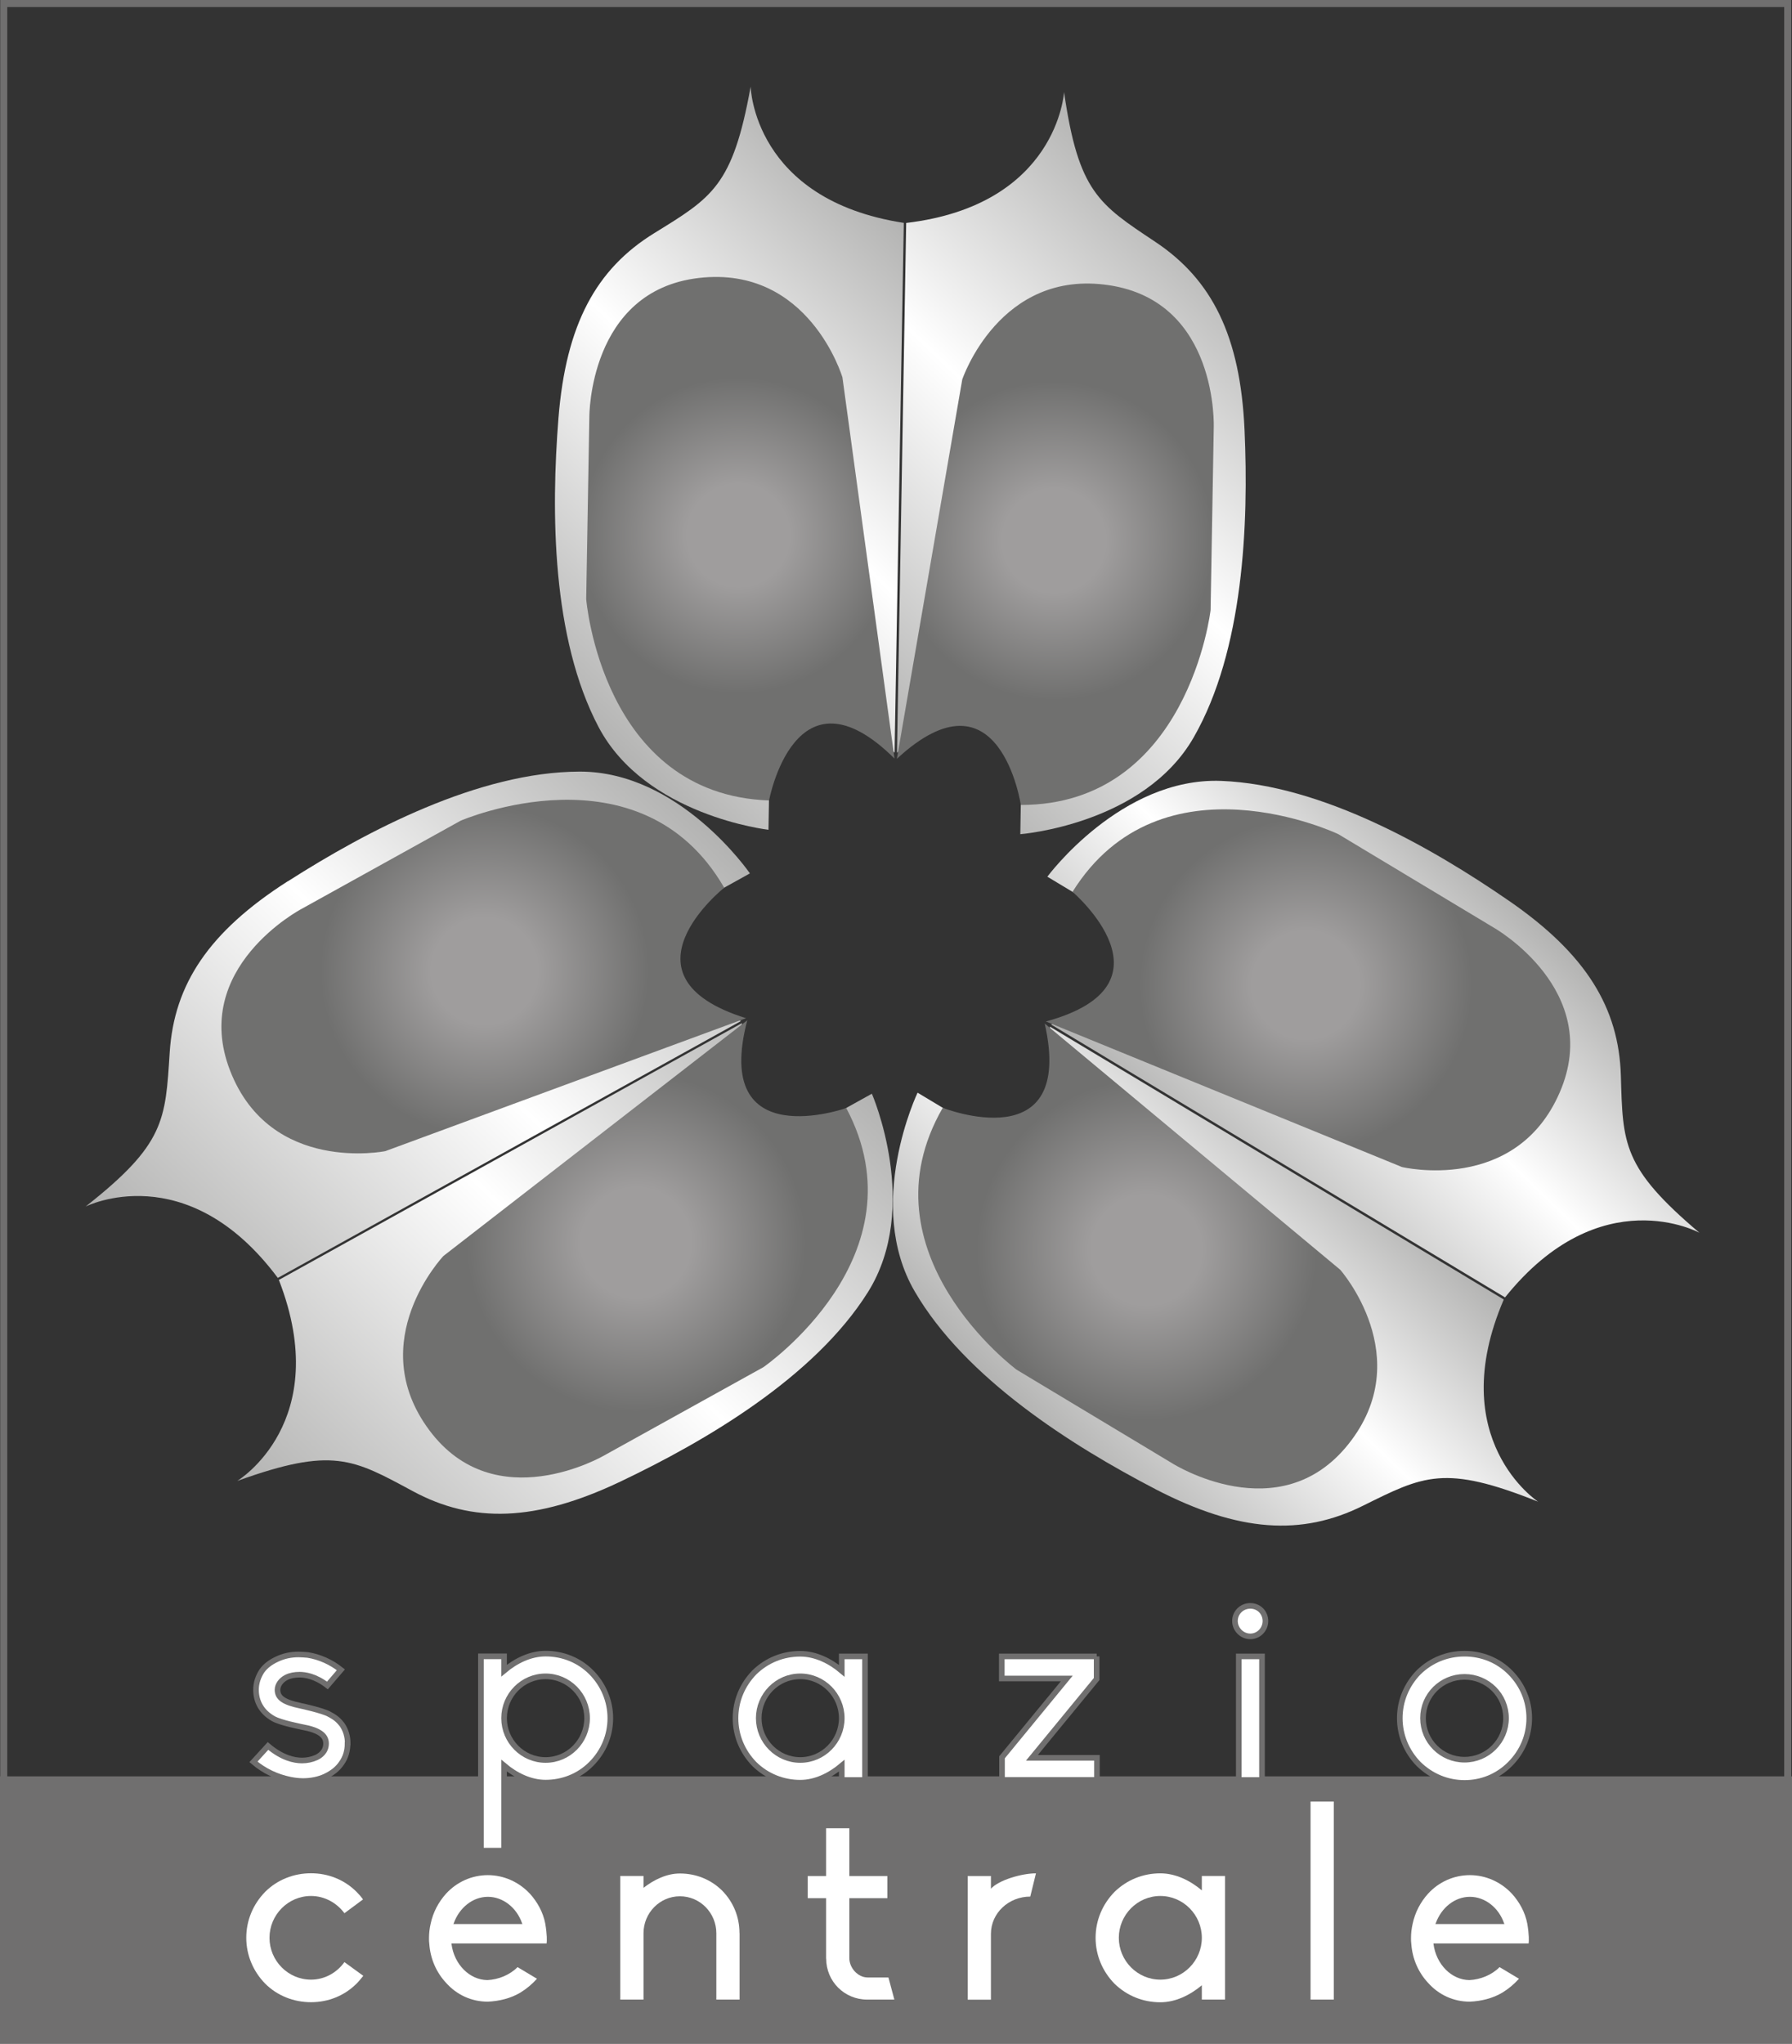
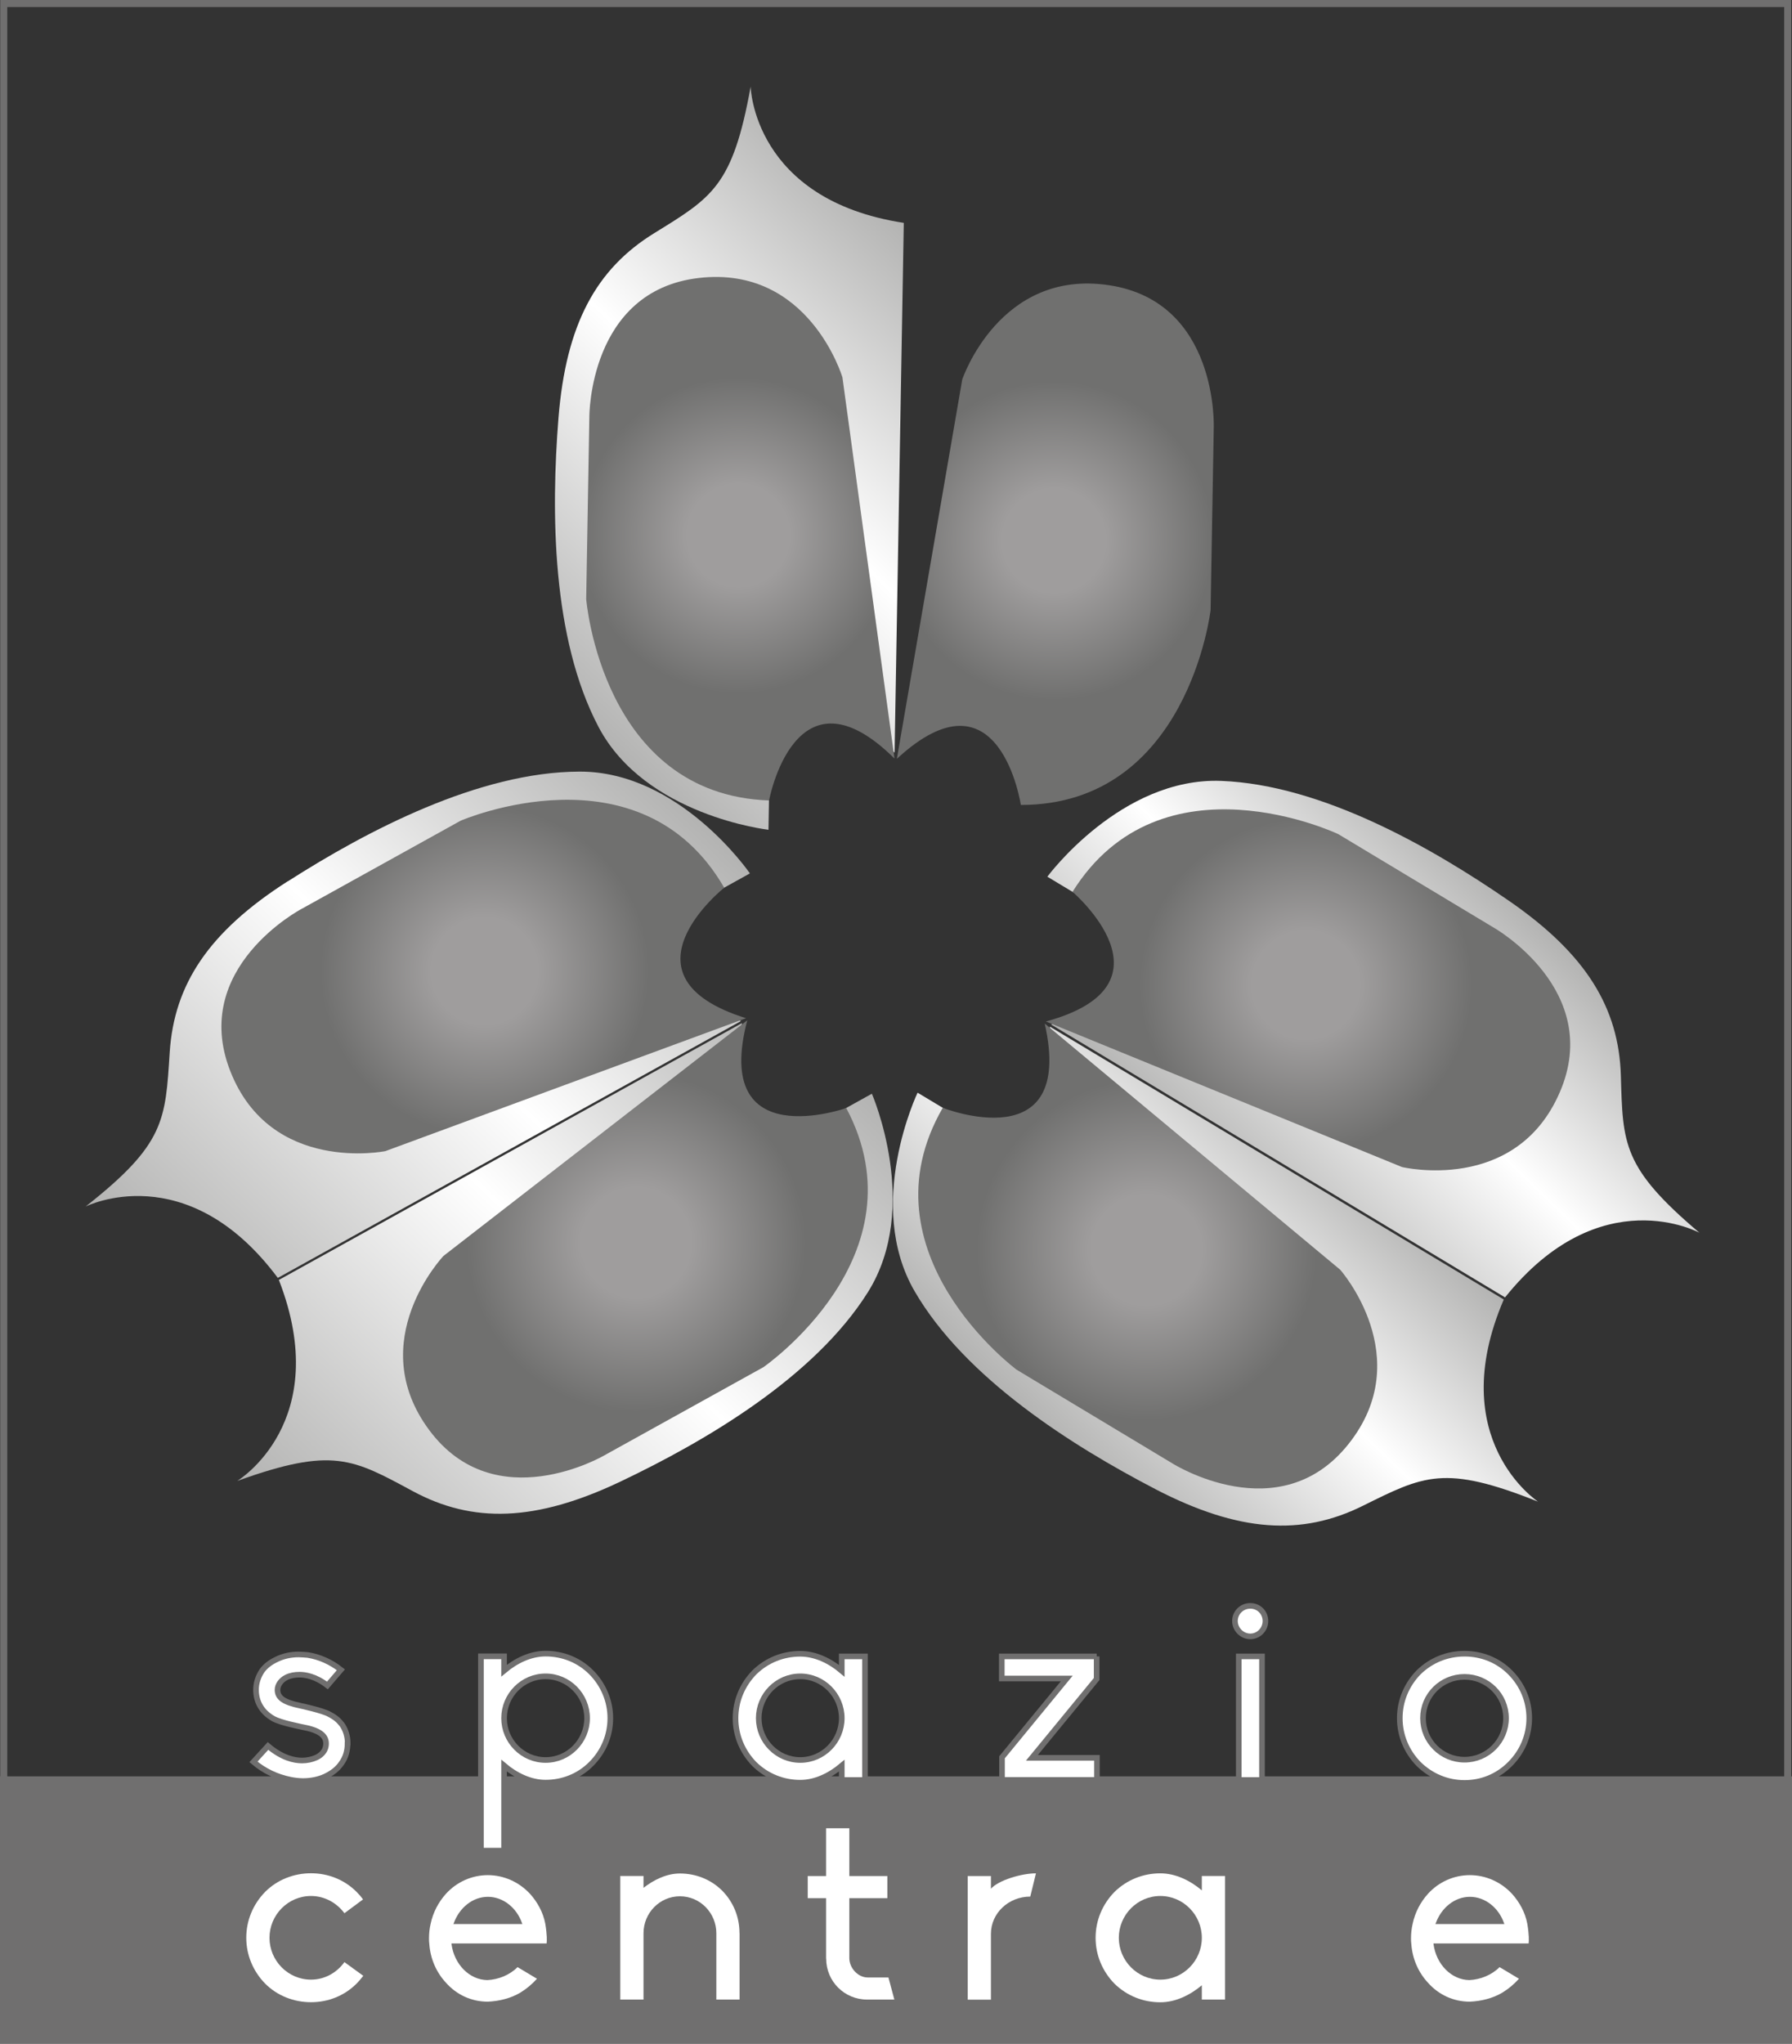
<svg xmlns="http://www.w3.org/2000/svg" xmlns:xlink="http://www.w3.org/1999/xlink" id="Livello_2" data-name="Livello 2" viewBox="0 0 239.18 272.62">
  <rect x="0" y="0" width="239.18" height="272.62" fill="#333333" stroke="none" />
  <defs>
    <style>      .cls-1 {        fill: #706f6f;      }      .cls-1, .cls-2, .cls-3 {        stroke: #706f6f;        stroke-miterlimit: 10;      }      .cls-2 {        fill: none;        stroke-linecap: round;        stroke-width: .94px;      }      .cls-3 {        stroke-width: .75px;      }      .cls-3, .cls-4 {        fill: #fff;      }      .cls-5 {        fill: url(#Sfumatura_senza_nome_29);      }      .cls-5, .cls-6, .cls-7, .cls-8, .cls-9, .cls-10, .cls-11, .cls-12, .cls-13, .cls-14, .cls-15, .cls-16, .cls-4 {        stroke-width: 0px;      }      .cls-6 {        fill: url(#Sfumatura_senza_nome_11);      }      .cls-7 {        fill: url(#Sfumatura_senza_nome_29-3);      }      .cls-8 {        fill: url(#Sfumatura_senza_nome_29-2);      }      .cls-9 {        fill: url(#Sfumatura_senza_nome_29-5);      }      .cls-10 {        fill: url(#Sfumatura_senza_nome_29-6);      }      .cls-11 {        fill: url(#Sfumatura_senza_nome_29-4);      }      .cls-12 {        fill: url(#Sfumatura_senza_nome_11-5);      }      .cls-13 {        fill: url(#Sfumatura_senza_nome_11-2);      }      .cls-14 {        fill: url(#Sfumatura_senza_nome_11-6);      }      .cls-15 {        fill: url(#Sfumatura_senza_nome_11-4);      }      .cls-16 {        fill: url(#Sfumatura_senza_nome_11-3);      }    </style>
    <linearGradient id="Sfumatura_senza_nome_29" data-name="Sfumatura senza nome 29" x1="84.39" y1="92.6" x2="139.36" y2="37.63" gradientTransform="translate(-11.94 2) rotate(-1.11)" gradientUnits="userSpaceOnUse">
      <stop offset="0" stop-color="#b3b3b2" />
      <stop offset=".53" stop-color="#fff" />
      <stop offset="1" stop-color="#b3b3b2" />
    </linearGradient>
    <linearGradient id="Sfumatura_senza_nome_29-2" data-name="Sfumatura senza nome 29" x1="122.53" y1="93.73" x2="178.37" y2="37.88" xlink:href="#Sfumatura_senza_nome_29" />
    <linearGradient id="Sfumatura_senza_nome_29-3" data-name="Sfumatura senza nome 29" x1="50.27" y1="206.75" x2="118.09" y2="138.93" xlink:href="#Sfumatura_senza_nome_29" />
    <linearGradient id="Sfumatura_senza_nome_29-4" data-name="Sfumatura senza nome 29" x1="32.24" y1="171.32" x2="98.76" y2="104.8" xlink:href="#Sfumatura_senza_nome_29" />
    <linearGradient id="Sfumatura_senza_nome_29-5" data-name="Sfumatura senza nome 29" x1="173.43" y1="161.42" x2="212.33" y2="122.53" xlink:href="#Sfumatura_senza_nome_29" />
    <linearGradient id="Sfumatura_senza_nome_29-6" data-name="Sfumatura senza nome 29" x1="151.27" y1="195.62" x2="190.39" y2="156.51" xlink:href="#Sfumatura_senza_nome_29" />
    <radialGradient id="Sfumatura_senza_nome_11" data-name="Sfumatura senza nome 11" cx="-21.1" cy="97.38" fx="-21.1" fy="97.38" r="24.57" gradientTransform="translate(120.84 -42) rotate(-1.11) scale(1.16)" gradientUnits="userSpaceOnUse">
      <stop offset=".24" stop-color="#9f9d9d" />
      <stop offset=".74" stop-color="#70706f" />
    </radialGradient>
    <radialGradient id="Sfumatura_senza_nome_11-2" data-name="Sfumatura senza nome 11" cx="15.19" cy="98.7" fx="15.19" fy="98.7" r="24.8" xlink:href="#Sfumatura_senza_nome_11" />
    <radialGradient id="Sfumatura_senza_nome_11-3" data-name="Sfumatura senza nome 11" cx="-34.43" cy="178.47" fx="-34.43" fy="178.47" r="26.38" xlink:href="#Sfumatura_senza_nome_11" />
    <radialGradient id="Sfumatura_senza_nome_11-4" data-name="Sfumatura senza nome 11" cx="-51.26" cy="146.9" fx="-51.26" fy="146.9" r="25.55" xlink:href="#Sfumatura_senza_nome_11" />
    <radialGradient id="Sfumatura_senza_nome_11-5" data-name="Sfumatura senza nome 11" cx="43.17" cy="150.34" fx="43.17" fy="150.34" r="25.86" xlink:href="#Sfumatura_senza_nome_11" />
    <radialGradient id="Sfumatura_senza_nome_11-6" data-name="Sfumatura senza nome 11" cx="24.25" cy="180.44" fx="24.25" fy="180.44" r="26.48" xlink:href="#Sfumatura_senza_nome_11" />
  </defs>
  <g id="Livello_2-2" data-name="Livello 2">
    <g>
      <rect class="cls-2" x=".5" y=".47" width="238.11" height="238.11" />
      <rect class="cls-1" x=".5" y="237.46" width="238.18" height="34.66" />
      <g>
        <path class="cls-3" d="M46.39,232.59c0,.94-.25,1.84-.79,2.59-.5.76-1.22,1.33-2.2,1.8-.86.4-1.91.61-2.95.61-.58,0-1.12-.07-1.69-.18-1.8-.36-3.49-1.15-4.93-2.38l1.94-2.12c1.91,1.62,3.53,1.94,4.54,1.94.68,0,1.33-.14,1.91-.4.47-.22,1.3-.76,1.3-1.87s-.97-1.8-3.2-2.2c-.11-.04-2.84-.54-3.85-1.12-1.51-.86-2.3-2.2-2.3-3.85,0-.9.29-1.76.79-2.52.47-.65,1.12-1.15,2.05-1.58.86-.4,1.8-.61,2.84-.61.4,0,.83.04,1.22.07,1.58.25,3.13.94,4.43,1.98l-1.8,2.09c-1.62-1.26-3.02-1.44-3.71-1.44-.65,0-1.26.11-1.76.36-.72.36-1.19,1.01-1.19,1.66,0,1.08.86,1.66,3.06,2.12.04,0,2.99.65,3.82,1.12.97.5,1.33.9,1.73,1.4.5.72.76,1.58.76,2.52Z" />
        <path class="cls-3" d="M81.46,229.2c0,2.3-.9,4.46-2.56,6.12-1.62,1.62-3.78,2.48-6.08,2.48-2.05,0-4-.97-5.54-2.27v11.34h-3.09v-25.92h3.09v1.91c1.55-1.3,3.49-2.27,5.54-2.27,2.3,0,4.46.86,6.08,2.48s2.56,3.82,2.56,6.12ZM78.36,229.2c0-3.06-2.48-5.58-5.54-5.58s-5.54,2.52-5.54,5.58,2.48,5.58,5.54,5.58,5.54-2.52,5.54-5.58Z" />
        <path class="cls-3" d="M112.35,220.96h3.1v16.49h-3.1v-1.91c-1.55,1.3-3.49,2.27-5.54,2.27-2.3,0-4.46-.86-6.12-2.48-1.62-1.66-2.52-3.82-2.52-6.12s.9-4.46,2.52-6.12c1.66-1.62,3.82-2.48,6.12-2.48,2.05,0,4,.97,5.54,2.27v-1.91ZM112.35,229.2c0-3.06-2.48-5.58-5.54-5.58s-5.54,2.52-5.54,5.58,2.48,5.58,5.54,5.58,5.54-2.52,5.54-5.58Z" />
        <path class="cls-3" d="M146.37,220.96v3.02l-8.64,10.51h8.68v2.95h-12.67v-3.02l8.64-10.51h-8.67v-2.95h12.67Z" />
        <path class="cls-3" d="M164.83,216.24c0-1.12.9-2.02,2.05-2.02s2.02.9,2.02,2.02-.9,2.05-2.02,2.05-2.05-.94-2.05-2.05ZM165.34,220.96h3.1v16.49h-3.1v-16.49Z" />
        <path class="cls-3" d="M204.11,229.2c0,2.3-.9,4.46-2.56,6.12s-3.78,2.52-6.08,2.52-4.46-.9-6.12-2.52c-1.62-1.66-2.52-3.82-2.52-6.12s.9-4.46,2.52-6.12c1.66-1.62,3.82-2.48,6.12-2.48s4.46.86,6.08,2.48c1.66,1.66,2.56,3.82,2.56,6.12ZM201.01,229.2c0-3.06-2.48-5.51-5.54-5.51s-5.54,2.45-5.54,5.51,2.48,5.54,5.54,5.54,5.54-2.48,5.54-5.54Z" />
      </g>
      <g>
        <path class="cls-4" d="M48.49,263.57c-.29.36-.58.72-.9,1.04-1.62,1.62-3.78,2.48-6.08,2.48s-4.5-.86-6.12-2.48c-1.62-1.66-2.52-3.82-2.52-6.12s.9-4.46,2.52-6.12c1.62-1.62,3.82-2.48,6.12-2.48s4.46.86,6.08,2.48c.32.32.61.65.86,1.01l-2.48,1.84c-1.01-1.37-2.63-2.3-4.46-2.3-3.06,0-5.54,2.52-5.54,5.58s2.48,5.58,5.54,5.58c1.84,0,3.46-.94,4.46-2.34l2.52,1.83Z" />
        <path class="cls-4" d="M72.97,259.25h-12.71v.07c.36,2.74,2.41,4.79,4.79,4.82,1.48-.07,2.99-.68,4.03-1.73l2.59,1.55c-.65.72-1.37,1.33-2.2,1.84-1.26.76-2.81,1.15-4.36,1.22-2.16,0-4.14-.9-5.58-2.52-1.3-1.4-2.09-3.2-2.23-5.18-.04-.25-.04-.5-.04-.76,0-.65.07-1.3.22-1.94.32-1.51,1.04-2.88,2.05-4,1.44-1.58,3.46-2.48,5.58-2.48s4.14.9,5.62,2.48c1.01,1.12,1.76,2.48,2.05,4,.25,1.48.22,2.3.18,2.63ZM69.73,256.66l-.04-.07c-.72-2.12-2.56-3.56-4.57-3.56s-3.82,1.44-4.57,3.56l-.04.07h9.21Z" />
        <path class="cls-4" d="M98.71,257.89v8.85h-3.1v-8.85c0-2.7-2.16-4.93-4.86-4.93s-4.86,2.23-4.86,4.93v8.85h-3.1v-16.49h3.1v1.58c1.4-1.08,3.09-1.91,4.86-1.91,2.12,0,4.14.79,5.65,2.3,1.48,1.51,2.3,3.49,2.3,5.65Z" />
        <path class="cls-4" d="M110.26,261.27v-8.06h-2.45v-2.95h2.45v-6.37h3.1v6.37h5.08v2.95h-5.08v7.99c0,1.33,1.15,2.59,2.45,2.59h2.77l.79,2.95h-3.63c-3.02,0-5.47-2.41-5.47-5.47Z" />
        <path class="cls-4" d="M132.26,251.95c1.04-1.15,4.1-2.05,6.01-2.05l-.76,3.1c-2.88,0-5.25,2.2-5.25,4.97v8.78h-3.1v-16.49h3.1v1.69Z" />
        <path class="cls-4" d="M160.41,250.25h3.1v16.49h-3.1v-1.91c-1.55,1.3-3.49,2.27-5.54,2.27-2.3,0-4.46-.86-6.12-2.48-1.62-1.66-2.52-3.82-2.52-6.12s.9-4.46,2.52-6.12c1.66-1.62,3.82-2.48,6.12-2.48,2.05,0,4,.97,5.54,2.27v-1.91ZM160.41,258.5c0-3.06-2.48-5.58-5.54-5.58s-5.54,2.52-5.54,5.58,2.48,5.58,5.54,5.58,5.54-2.52,5.54-5.58Z" />
-         <path class="cls-4" d="M174.92,266.74v-26.42h3.1v26.42h-3.1Z" />
        <path class="cls-4" d="M204.04,259.25h-12.71v.07c.36,2.74,2.41,4.79,4.79,4.82,1.48-.07,2.99-.68,4.03-1.73l2.59,1.55c-.65.72-1.37,1.33-2.2,1.84-1.26.76-2.81,1.15-4.36,1.22-2.16,0-4.14-.9-5.58-2.52-1.3-1.4-2.09-3.2-2.23-5.18-.04-.25-.04-.5-.04-.76,0-.65.07-1.3.22-1.94.32-1.51,1.04-2.88,2.05-4,1.44-1.58,3.46-2.48,5.58-2.48s4.14.9,5.62,2.48c1.01,1.12,1.76,2.48,2.05,4,.25,1.48.22,2.3.18,2.63ZM200.8,256.66l-.04-.07c-.72-2.12-2.56-3.56-4.57-3.56s-3.82,1.44-4.57,3.56l-.04.07h9.21Z" />
      </g>
      <g>
        <g>
          <path class="cls-5" d="M100.19,11.55c-2.39,13.28-5.15,14.79-12.88,19.56-7.72,4.76-11.77,12.13-12.77,24.65s-.9,29.36,5.35,41.22c6.26,11.86,22.68,13.71,22.68,13.71l.08-4.7c4.44-18.72,16.75-5.58,16.75-5.58l1.23-70.68c-20.12-3.09-20.44-18.18-20.44-18.18Z" />
-           <path class="cls-8" d="M166.11,57.35c-.56-12.54-4.35-20.05-11.9-25.08-7.55-5.03-10.26-6.64-12.19-19.99,0,0-.85,15.07-21.07,17.46l-1.23,70.68s12.76-12.7,16.54,6.16l-.08,4.7s16.47-1.28,23.14-12.91c6.67-11.63,7.35-28.47,6.79-41.01Z" />
        </g>
        <g>
          <path class="cls-7" d="M31.71,197.54c12.69-4.57,15.39-2.93,23.37,1.37,7.98,4.31,16.39,4.12,27.73-1.27,11.34-5.39,25.88-13.9,33.02-25.25,7.14-11.35.54-26.49.54-26.49l-4.11,2.28c-18.44,5.52-13.21-11.71-13.21-11.71l-61.83,34.27c7.38,18.97-5.52,26.79-5.52,26.79Z" />
          <path class="cls-11" d="M38.42,117.55c-10.58,6.76-15.19,13.79-15.77,22.85-.58,9.05-.62,12.21-11.22,20.55,0,0,13.47-6.8,25.65,9.52l61.83-34.27s-17.38-4.7-2.93-17.41l4.11-2.28s-9.34-13.63-22.75-13.58c-13.41.04-28.33,7.87-38.91,14.63Z" />
        </g>
        <g>
          <path class="cls-9" d="M226.84,164.46c-10.3-8.71-10.24-11.86-10.5-20.93s-4.62-16.26-14.96-23.38c-10.34-7.13-24.98-15.46-38.38-15.98-13.4-.51-23.21,12.78-23.21,12.78l4.03,2.42c14,13.21-3.54,17.29-3.54,17.29l60.6,36.41c12.74-15.88,25.97-8.61,25.97-8.61Z" />
          <path class="cls-10" d="M154.21,198.65c11.15,5.78,19.54,6.26,27.67,2.23,8.13-4.02,10.88-5.57,23.41-.56,0,0-12.62-8.27-4.58-26.97l-60.6-36.41s4.62,17.4-13.61,11.24l-4.03-2.42s-7.13,14.91-.39,26.5c6.74,11.59,20.98,20.6,32.12,26.38Z" />
        </g>
        <g>
          <path class="cls-6" d="M119.39,101.19l-6.95-50.85s-4.44-14.96-19.16-13.26c-14.72,1.7-14.62,18.55-14.62,18.55l-.42,24.28s2.09,26.09,24.41,26.87c0,0,3.46-18.74,16.75-5.58Z" />
          <path class="cls-13" d="M119.71,101.2l8.72-50.57s4.96-14.8,19.61-12.58c14.65,2.21,13.96,19.05,13.96,19.05l-.42,24.28s-3,26-25.33,26c0,0-2.8-18.85-16.54-6.16Z" />
          <path class="cls-16" d="M99.75,136.1l-40.56,31.44s-10.74,11.33-1.91,23.22c8.83,11.9,23.37,3.39,23.37,3.39l21.24-11.77s21.54-14.85,11.06-34.57c0,0-17.96,6.37-13.21-11.71Z" />
          <path class="cls-15" d="M99.59,135.82l-48.16,17.74s-15.3,3.1-20.7-10.69,9.51-21.62,9.51-21.62l21.24-11.77s24.01-10.4,35.18,8.94c0,0-14.92,11.85,2.93,17.41Z" />
          <path class="cls-12" d="M139.61,136.27l47.51,19.41s15.18,3.64,21.06-9.96c5.89-13.6-8.75-21.94-8.75-21.94l-20.81-12.51s-23.64-11.23-35.47,7.7c0,0,14.5,12.37-3.54,17.29Z" />
          <path class="cls-14" d="M139.44,136.54l39.44,32.84s10.34,11.69,1.09,23.27c-9.24,11.58-23.48,2.57-23.48,2.57l-20.81-12.51s-21.01-15.6-9.85-34.93c0,0,17.73,7,13.61-11.24Z" />
        </g>
      </g>
    </g>
  </g>
</svg>